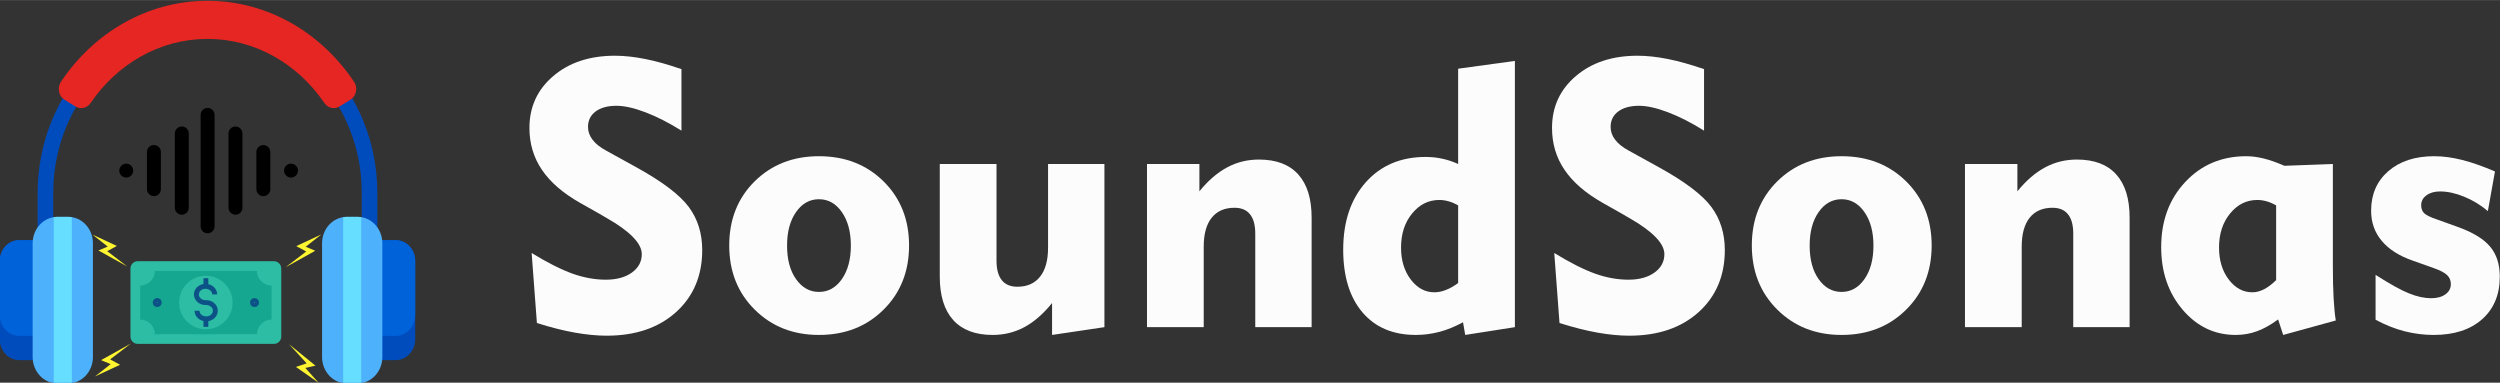
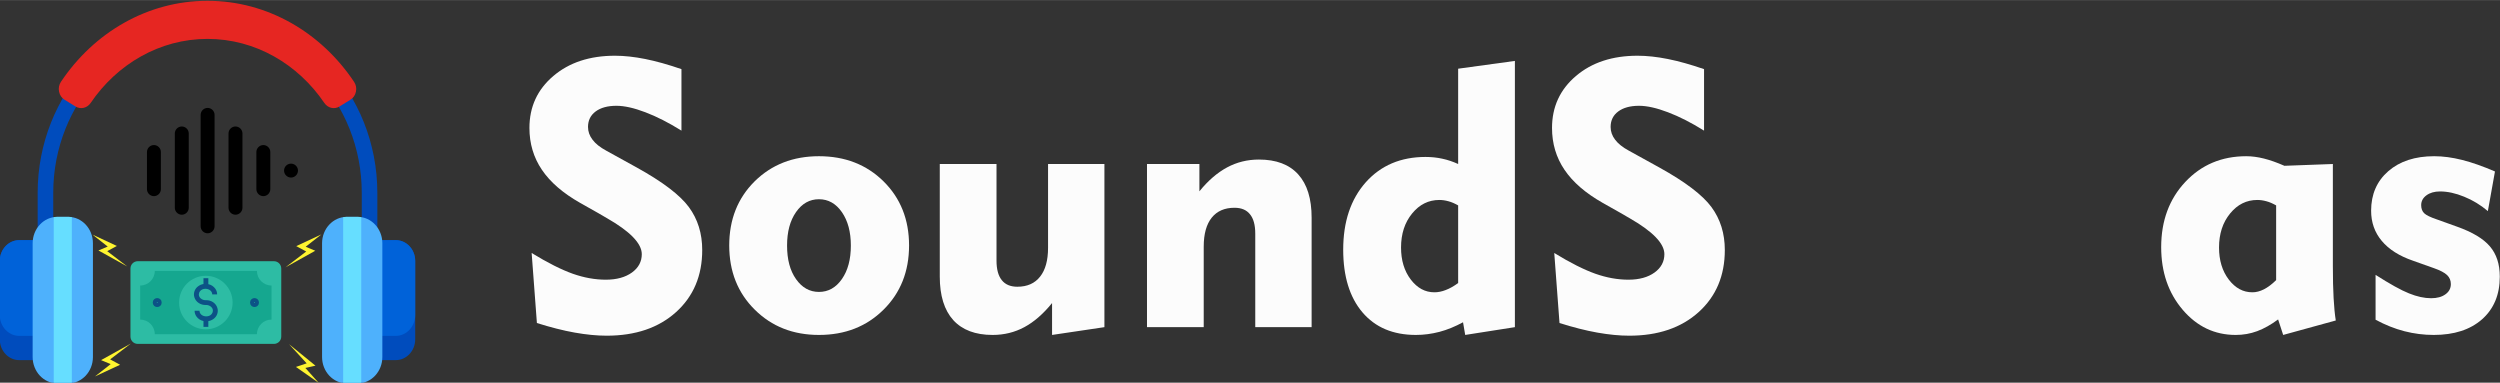
<svg xmlns="http://www.w3.org/2000/svg" xml:space="preserve" width="1914px" height="293px" version="1.1" style="shape-rendering:geometricPrecision; text-rendering:geometricPrecision; image-rendering:optimizeQuality; fill-rule:evenodd; clip-rule:evenodd" viewBox="0 0 1914 292.9">
  <rect x="0" y="0" width="1914" height="292.9" fill="#333333" stroke="none" />
  <defs>
    <style type="text/css">
   
    .str0 {stroke:#0C5286;stroke-width:3.13;stroke-linecap:round;stroke-miterlimit:22.926}
    .fil1 {fill:#004CBD}
    .fil3 {fill:#0062D9}
    .fil5 {fill:#66DEFF}
    .fil2 {fill:#E62622}
    .fil9 {fill:black;fill-rule:nonzero}
    .fil8 {fill:#0C5286;fill-rule:nonzero}
    .fil7 {fill:#15A78F;fill-rule:nonzero}
    .fil6 {fill:#2DBCA4;fill-rule:nonzero}
    .fil4 {fill:#4EB1FC;fill-rule:nonzero}
    .fil0 {fill:#FCFCFC;fill-rule:nonzero}
    .fil10 {fill:#FFF530;fill-rule:nonzero}
   
  </style>
  </defs>
  <g id="Capa_x0020_1">
    <path class="fil0" d="M407.03 193.64c12.35,7.57 22.86,12.82 31.51,15.9 8.61,3.03 17.04,4.54 25.27,4.54 8.28,0 14.95,-1.84 20.01,-5.49 5.02,-3.64 7.53,-8.33 7.53,-14.05 0,-8.19 -8.95,-17.46 -26.88,-27.68 -2.88,-1.65 -5.11,-2.98 -6.67,-3.88l-13.58 -7.66c-13.2,-7.48 -22.99,-15.95 -29.33,-25.36 -6.39,-9.42 -9.56,-20.11 -9.56,-32.04 0,-16.18 6.1,-29.42 18.31,-39.79 12.16,-10.36 27.92,-15.52 47.22,-15.52 7.14,0 14.85,0.86 23.14,2.51 8.32,1.66 17.55,4.26 27.72,7.76l0 47.08c-9.7,-6.06 -18.88,-10.74 -27.58,-14.05 -8.71,-3.32 -16.09,-4.97 -22.19,-4.97 -6.77,0 -12.07,1.47 -15.95,4.35 -3.88,2.89 -5.82,6.86 -5.82,11.83 0,3.5 1.14,6.77 3.46,9.79 2.31,3.08 5.77,5.82 10.4,8.33l23.57 13.01c19.73,10.93 32.98,21.01 39.79,30.24 6.81,9.27 10.22,20.2 10.22,32.88 0,19.59 -6.67,35.44 -20.01,47.5 -13.39,12.07 -31.09,18.08 -53.19,18.08 -7.47,0 -15.61,-0.81 -24.41,-2.37 -8.75,-1.56 -18.45,-4.02 -28.96,-7.33l-4.02 -53.61z" />
    <path id="_1" class="fil0" d="M602.58 187.96c0,10.65 2.27,19.21 6.86,25.69 4.59,6.53 10.46,9.8 17.55,9.8 7.15,0 12.97,-3.27 17.56,-9.84 4.59,-6.58 6.86,-15.1 6.86,-25.65 0,-10.45 -2.27,-18.97 -6.86,-25.59 -4.59,-6.58 -10.41,-9.89 -17.56,-9.89 -7.09,0 -12.96,3.26 -17.55,9.84 -4.59,6.58 -6.86,15.09 -6.86,25.64zm-44.28 -0.09c0,-19.83 6.48,-36.2 19.44,-49.07 13.01,-12.82 29.38,-19.25 49.25,-19.25 19.97,0 36.44,6.43 49.45,19.25 13.01,12.87 19.54,29.24 19.54,49.07 0,19.87 -6.53,36.29 -19.54,49.16 -13.01,12.91 -29.48,19.35 -49.45,19.35 -19.77,0 -36.14,-6.44 -49.15,-19.35 -13.02,-12.87 -19.54,-29.29 -19.54,-49.16z" />
    <path id="_2" class="fil0" d="M802.39 125.51l43.15 0 0 124.91 -40.08 5.96 0 -24.41c-6.76,8.32 -13.81,14.47 -21.24,18.45 -7.38,3.97 -15.47,5.96 -24.27,5.96 -13.2,0 -23.23,-3.79 -30.14,-11.36 -6.86,-7.61 -10.32,-18.69 -10.32,-33.31l0 -86.2 43.44 0 0 74c0,6.57 1.32,11.54 4.02,14.9 2.65,3.36 6.62,5.06 11.92,5.06 7.57,0 13.34,-2.55 17.41,-7.71 4.07,-5.11 6.11,-12.49 6.11,-22.09l0 -64.16z" />
    <path id="_3" class="fil0" d="M921.57 250.42l-43.43 0 0 -124.91 40.12 0 0 20.91c6.62,-8.18 13.72,-14.29 21.2,-18.31 7.47,-4.02 15.61,-6.01 24.36,-6.01 13.25,0 23.28,3.79 30.09,11.36 6.86,7.57 10.27,18.59 10.27,33.16l0 83.8 -43.15 0 0 -71.59c0,-6.57 -1.32,-11.5 -4.02,-14.81 -2.65,-3.36 -6.63,-5.01 -11.92,-5.01 -7.53,0 -13.35,2.55 -17.42,7.61 -4.07,5.11 -6.1,12.49 -6.1,22.19l0 61.61z" />
    <path id="_4" class="fil0" d="M1116.36 157.21c-2.6,-1.47 -5.06,-2.56 -7.43,-3.17 -2.36,-0.66 -4.68,-1 -7,-1 -8.23,0 -15.19,3.46 -20.82,10.37 -5.63,6.86 -8.47,15.56 -8.47,26.02 0,9.79 2.46,17.98 7.43,24.51 4.97,6.53 10.98,9.79 18.12,9.79 2.75,0 5.68,-0.57 8.66,-1.75 3.03,-1.13 6.2,-2.93 9.51,-5.34l0 -59.43zm43.44 -110.62l0 203.83 -38.04 5.96 -1.66 -9.7c-6.1,3.31 -12.11,5.77 -18.03,7.33 -5.96,1.56 -11.97,2.37 -18.07,2.37 -17.46,0 -31.13,-5.77 -40.93,-17.32 -9.79,-11.54 -14.71,-27.53 -14.71,-47.97 0,-21.44 5.77,-38.61 17.27,-51.58 11.54,-12.91 26.78,-19.4 45.75,-19.4 4.45,0 8.71,0.43 12.77,1.33 4.07,0.85 8.14,2.22 12.21,4.07l0 -72.96 43.44 -5.96z" />
    <path id="_5" class="fil0" d="M1189.94 193.64c12.34,7.57 22.85,12.82 31.51,15.9 8.61,3.03 17.03,4.54 25.26,4.54 8.28,0 14.95,-1.84 20.02,-5.49 5.01,-3.64 7.52,-8.33 7.52,-14.05 0,-8.19 -8.94,-17.46 -26.88,-27.68 -2.88,-1.65 -5.11,-2.98 -6.67,-3.88l-13.58 -7.66c-13.2,-7.48 -22.99,-15.95 -29.33,-25.36 -6.39,-9.42 -9.56,-20.11 -9.56,-32.04 0,-16.18 6.11,-29.42 18.31,-39.79 12.16,-10.36 27.92,-15.52 47.22,-15.52 7.15,0 14.86,0.86 23.14,2.51 8.33,1.66 17.55,4.26 27.72,7.76l0 47.08c-9.69,-6.06 -18.87,-10.74 -27.58,-14.05 -8.71,-3.32 -16.09,-4.97 -22.19,-4.97 -6.77,0 -12.06,1.47 -15.94,4.35 -3.88,2.89 -5.82,6.86 -5.82,11.83 0,3.5 1.13,6.77 3.45,9.79 2.32,3.08 5.77,5.82 10.41,8.33l23.56 13.01c19.73,10.93 32.98,21.01 39.79,30.24 6.82,9.27 10.22,20.2 10.22,32.88 0,19.59 -6.67,35.44 -20.01,47.5 -13.39,12.07 -31.09,18.08 -53.18,18.08 -7.48,0 -15.62,-0.81 -24.42,-2.37 -8.75,-1.56 -18.45,-4.02 -28.95,-7.33l-4.02 -53.61z" />
-     <path id="_6" class="fil0" d="M1385.48 187.96c0,10.65 2.27,19.21 6.86,25.69 4.59,6.53 10.46,9.8 17.56,9.8 7.14,0 12.96,-3.27 17.55,-9.84 4.59,-6.58 6.86,-15.1 6.86,-25.65 0,-10.45 -2.27,-18.97 -6.86,-25.59 -4.59,-6.58 -10.41,-9.89 -17.55,-9.89 -7.1,0 -12.97,3.26 -17.56,9.84 -4.59,6.58 -6.86,15.09 -6.86,25.64zm-44.28 -0.09c0,-19.83 6.48,-36.2 19.44,-49.07 13.02,-12.82 29.39,-19.25 49.26,-19.25 19.96,0 36.43,6.43 49.44,19.25 13.01,12.87 19.54,29.24 19.54,49.07 0,19.87 -6.53,36.29 -19.54,49.16 -13.01,12.91 -29.48,19.35 -49.44,19.35 -19.78,0 -36.15,-6.44 -49.16,-19.35 -13.01,-12.87 -19.54,-29.29 -19.54,-49.16z" />
-     <path id="_7" class="fil0" d="M1547.82 250.42l-43.44 0 0 -124.91 40.13 0 0 20.91c6.62,-8.18 13.72,-14.29 21.19,-18.31 7.48,-4.02 15.62,-6.01 24.37,-6.01 13.25,0 23.28,3.79 30.09,11.36 6.86,7.57 10.27,18.59 10.27,33.16l0 83.8 -43.15 0 0 -71.59c0,-6.57 -1.33,-11.5 -4.02,-14.81 -2.65,-3.36 -6.63,-5.01 -11.93,-5.01 -7.52,0 -13.34,2.55 -17.41,7.61 -4.07,5.11 -6.1,12.49 -6.1,22.19l0 61.61z" />
    <path id="_8" class="fil0" d="M1742.61 157.21c-2.6,-1.47 -5.06,-2.56 -7.43,-3.17 -2.36,-0.66 -4.68,-1 -7,-1 -8.23,0 -15.19,3.46 -20.82,10.37 -5.63,6.86 -8.47,15.56 -8.47,26.02 0,9.79 2.46,17.98 7.43,24.51 4.97,6.53 10.98,9.79 18.12,9.79 2.84,0 5.77,-0.75 8.8,-2.27 3.03,-1.56 6.15,-3.88 9.37,-7.05l0 -57.2zm43.43 -31.7l0 78.07c0,9.79 0.19,18.02 0.57,24.69 0.38,6.63 0.9,12.31 1.66,17.04l-40.27 11.07 -3.88 -11.88c-5.44,4.02 -10.78,7.05 -16.04,8.99 -5.2,1.94 -10.69,2.89 -16.41,2.89 -16.14,0 -29.67,-6.44 -40.6,-19.26 -10.98,-12.87 -16.47,-28.86 -16.47,-47.97 0,-20.16 6.16,-36.81 18.46,-49.92 12.3,-13.11 27.87,-19.68 46.65,-19.68 4.3,0 8.85,0.61 13.58,1.79 4.73,1.19 9.93,3.03 15.66,5.54l37.09 -1.37z" />
    <path id="_9" class="fil0" d="M1818.74 244.74l0 -34.35c10.97,7 19.54,11.78 25.64,14.19 6.06,2.46 11.74,3.69 16.89,3.69 4.54,0 8.19,-0.99 10.93,-2.98 2.79,-1.98 4.17,-4.59 4.17,-7.85 0,-2.75 -0.95,-5.06 -2.89,-6.91 -1.94,-1.84 -5.3,-3.59 -9.98,-5.25l-16.09 -5.72c-10.5,-3.6 -18.5,-8.66 -23.94,-15.19 -5.44,-6.48 -8.14,-14.2 -8.14,-23.09 0,-12.54 4.4,-22.67 13.15,-30.28 8.81,-7.62 20.49,-11.45 35.11,-11.45 6.72,0 13.86,0.94 21.39,2.84 7.52,1.89 15.94,4.87 25.17,8.84l-5.44 30.33c-5.54,-4.68 -11.6,-8.37 -18.17,-11.02 -6.58,-2.7 -12.73,-4.02 -18.45,-4.02 -4.26,0 -7.72,0.99 -10.41,2.98 -2.7,1.98 -4.02,4.49 -4.02,7.52 0,2.6 0.75,4.64 2.27,6.15 1.51,1.51 4.92,3.17 10.17,4.92l15 5.39c11.73,4.17 20.15,9.18 25.17,15.1 5.06,5.91 7.57,13.62 7.57,23.18 0,13.77 -4.54,24.65 -13.58,32.65 -9.09,7.99 -21.39,11.97 -37,11.97 -7.62,0 -15.05,-0.95 -22.43,-2.84 -7.33,-1.89 -14.71,-4.83 -22.09,-8.8z" />
    <path class="fil1" d="M28.83 190.25l0 -42.61c0,-38.19 14.63,-72.91 38.19,-98.07 23.57,-25.17 56.08,-40.79 91.84,-40.79 35.77,0 68.27,15.62 91.84,40.79 23.57,25.16 38.19,59.88 38.19,98.07l0 42.61 -11.92 0 0 -42.61c0,-34.68 -13.29,-66.21 -34.7,-89.07 -21.41,-22.86 -50.94,-37.05 -83.41,-37.05 -32.47,0 -62,14.19 -83.4,37.05 -21.41,22.87 -34.7,54.39 -34.7,89.07l0 42.61 -11.93 0 0 0z" />
    <path class="fil2" d="M46.67 62.58c25.02,-37.47 66.04,-62.01 112.19,-62.01 46.15,0 87.17,24.54 112.19,62.01 1.52,2.26 2.01,4.83 1.46,7.54 -0.56,2.71 -2,4.82 -4.25,6.21l-8.28 5.11c-3.97,2.44 -8.97,1.3 -11.66,-2.66 -20.11,-29.65 -52.77,-49.05 -89.46,-49.05 -36.69,0 -69.35,19.4 -89.46,49.05 -2.69,3.96 -7.69,5.1 -11.66,2.66l-8.28 -5.11c-2.25,-1.38 -3.69,-3.5 -4.24,-6.21 -0.55,-2.71 -0.06,-5.27 1.45,-7.54l0 0z" />
    <path class="fil1" d="M14.7 183.8l36.93 0 0 91.86 -36.93 0c-8.17,0 -14.86,-7.14 -14.86,-15.87l0 -60.12c0,-8.73 6.69,-15.87 14.86,-15.87l0 0z" />
    <path class="fil3" d="M14.7 183.8l36.93 0 0 73.29 -36.93 0c-8.17,0 -14.86,-7.15 -14.86,-15.87l0 -41.55c0,-8.73 6.69,-15.87 14.86,-15.87l0 0z" />
    <path class="fil1" d="M303.02 183.8l-36.92 0 0 91.86 36.92 0c8.18,0 14.86,-7.14 14.86,-15.87l0 -60.12c0,-8.73 -6.68,-15.87 -14.86,-15.87l0 0z" />
    <path class="fil3" d="M303.02 183.8l-36.92 0 0 73.29 36.92 0c8.18,0 14.86,-7.15 14.86,-15.87l0 -41.55c0,-8.73 -6.68,-15.87 -14.86,-15.87l0 0z" />
    <path class="fil4" d="M265.49 165.98l8.32 0c10.45,0 18.92,9.05 18.92,20.21l0 87.08c0,11.16 -8.47,20.21 -18.92,20.21l-8.32 0c-10.44,0 -18.92,-9.05 -18.92,-20.21l0 -87.08c0,-11.16 8.48,-20.21 18.92,-20.21z" />
    <path class="fil5" d="M265.49 165.98l8.32 0c0.94,0 1.86,0.07 2.76,0.22l0 127.06c-0.9,0.14 -1.82,0.22 -2.76,0.22l-8.32 0c-0.93,0 -1.86,-0.08 -2.76,-0.22l0 -127.06c0.9,-0.15 1.82,-0.22 2.76,-0.22l0 0z" />
    <path class="fil4" d="M43.91 165.98l8.32 0c10.45,0 18.92,9.05 18.92,20.21l0 87.08c0,11.16 -8.47,20.21 -18.92,20.21l-8.32 0c-10.45,0 -18.92,-9.05 -18.92,-20.21l0 -87.08c0,-11.16 8.47,-20.21 18.92,-20.21z" />
    <path class="fil5" d="M43.91 165.98l8.32 0c0.94,0 1.86,0.07 2.76,0.22l0 127.06c-0.9,0.14 -1.82,0.22 -2.76,0.22l-8.32 0c-0.94,0 -1.86,-0.08 -2.76,-0.22l0 -127.06c0.9,-0.15 1.82,-0.22 2.76,-0.22l0 0z" />
    <g id="_2369529649920">
      <g>
        <path class="fil6" d="M105.46 199.93l104.28 0c3.09,0 5.59,2.5 5.59,5.59l0 52.14c0,3.08 -2.5,5.58 -5.59,5.58l-104.28 0c-3.08,0 -5.58,-2.5 -5.58,-5.58l0 -52.14c0,-3.09 2.5,-5.59 5.58,-5.59z" />
        <path class="fil7" d="M118.5 207.38c0,6.17 -5.01,11.17 -11.18,11.17l0 26.07c6.17,0 11.18,5 11.18,11.17l78.21 0.01c0,-6.18 5,-11.18 11.17,-11.18l0 -26.07c-6.17,0 -11.17,-5 -11.17,-11.17l-78.21 0z" />
        <circle class="fil6 str0" cx="120.36" cy="231.59" r="1.86" />
        <circle class="fil6 str0" cx="194.85" cy="231.59" r="1.86" />
        <path class="fil6" d="M178.09 231.59c0,11.3 -9.22,20.48 -20.55,20.48 0,0 0,0 0,0 -11.27,0 -20.42,-9.15 -20.42,-20.42 0,-0.02 0,-0.05 0,-0.06 0,-11.31 9.09,-20.49 20.42,-20.49 11.34,0 20.55,9.18 20.55,20.49l0 0z" />
        <path class="fil8" d="M155.78 212.96l0 4.43c-1.43,0.23 -2.79,0.8 -3.97,1.65 -2.61,1.84 -3.99,5.21 -3.02,8.4 1.11,3.85 4.89,6.08 8.6,6.01l0.45 0c0.01,0 0.02,0 0.02,0 0.01,0 0.02,0 0.03,0 2.12,-0.04 4.42,1.38 4.97,3.32 0,0.02 0.01,0.03 0.01,0.04 0.45,1.49 -0.28,3.38 -1.61,4.31 -0.02,0.01 -0.04,0.03 -0.06,0.04 -2.23,1.67 -6.13,1.22 -7.75,-1.04 -0.48,-0.66 -0.74,-1.45 -0.75,-2.26l-3.72 0c-0.01,1.61 0.53,3.16 1.45,4.45 1.32,1.85 3.26,2.97 5.35,3.43l0 4.47 3.72 0 0 -4.41c1.41,-0.23 2.75,-0.79 3.9,-1.62 2.62,-1.84 4,-5.21 3.03,-8.41 -1.1,-3.85 -4.9,-6.07 -8.61,-6l-0.45 0c-0.01,0 -0.01,0 -0.02,0 -0.01,0 -0.01,0 -0.02,0 -2.13,0.04 -4.42,-1.39 -4.97,-3.33 0,-0.01 0,-0.03 -0.01,-0.04 -0.45,-1.48 0.28,-3.38 1.61,-4.31 0.02,-0.01 0.03,-0.02 0.05,-0.04 2.24,-1.67 6.13,-1.21 7.75,1.05 0,0 0,0 0,0 0,0 0,0 0,0 0.48,0.66 0.76,1.47 0.75,2.26l3.73 0c0,0 0,-0.01 0,-0.01 0,-1.59 -0.51,-3.15 -1.45,-4.44 -1.28,-1.75 -3.16,-2.97 -5.29,-3.41l0 -4.54 -3.72 0z" color="#000" />
      </g>
    </g>
    <path class="fil9" d="M222.81 125.23l0 0c2.91,0 5.33,2.41 5.33,5.33 0,2.92 -2.42,5.33 -5.33,5.33 -2.92,0 -5.34,-2.41 -5.34,-5.33 0,-2.92 2.35,-5.33 5.34,-5.33z" />
    <path class="fil9" d="M201.62 111c2.91,0 5.33,2.42 5.33,5.34l0 28.44c0,2.92 -2.42,5.34 -5.33,5.34 -2.92,0 -5.34,-2.42 -5.34,-5.34l0 -28.44c0,-2.92 2.42,-5.34 5.34,-5.34z" />
    <path class="fil9" d="M180.28 96.78c2.92,0 5.34,2.42 5.34,5.33l0 56.9c0,2.91 -2.42,5.33 -5.34,5.33 -2.91,0 -5.33,-2.42 -5.33,-5.33l0 -56.9c0,-2.91 2.42,-5.33 5.33,-5.33z" />
    <path class="fil9" d="M158.95 82.56c2.91,0 5.33,2.42 5.33,5.33l0 85.34c0,2.91 -2.42,5.33 -5.33,5.33 -2.92,0 -5.34,-2.42 -5.34,-5.33l0 -85.34c0,-2.91 2.42,-5.33 5.34,-5.33z" />
-     <path class="fil9" d="M96.65 135.89l0 0c-2.92,0 -5.33,-2.41 -5.33,-5.33 0,-2.92 2.41,-5.33 5.33,-5.33 2.91,0 5.33,2.41 5.33,5.33 0,2.92 -2.35,5.33 -5.33,5.33z" />
+     <path class="fil9" d="M96.65 135.89l0 0z" />
    <path class="fil9" d="M117.84 150.12c-2.91,0 -5.33,-2.42 -5.33,-5.34l0 -28.44c0,-2.92 2.42,-5.34 5.33,-5.34 2.92,0 5.33,2.42 5.33,5.34l0 28.44c0,2.92 -2.41,5.34 -5.33,5.34z" />
    <path class="fil9" d="M139.18 164.34c-2.92,0 -5.34,-2.42 -5.34,-5.33l0 -56.9c0,-2.91 2.42,-5.33 5.34,-5.33 2.91,0 5.33,2.42 5.33,5.33l0 56.9c0,2.91 -2.42,5.33 -5.33,5.33z" />
    <polygon class="fil10" points="70.81,179.57 89.47,188.26 82.09,192.25 97.44,203.98 75.36,191.7 82.47,188.73 " />
    <polygon class="fil10" points="72.69,288.17 91.95,279.21 84.33,275.09 100.17,262.98 77.39,275.66 84.73,278.72 " />
    <polygon class="fil10" points="243.97,293.05 226.57,280.87 234.8,278.14 221.3,263.46 241.53,279.91 233.77,281.65 " />
    <polygon class="fil10" points="246.06,179.41 226.8,188.38 234.43,192.49 218.59,204.6 241.37,191.93 234.03,188.86 " />
  </g>
</svg>